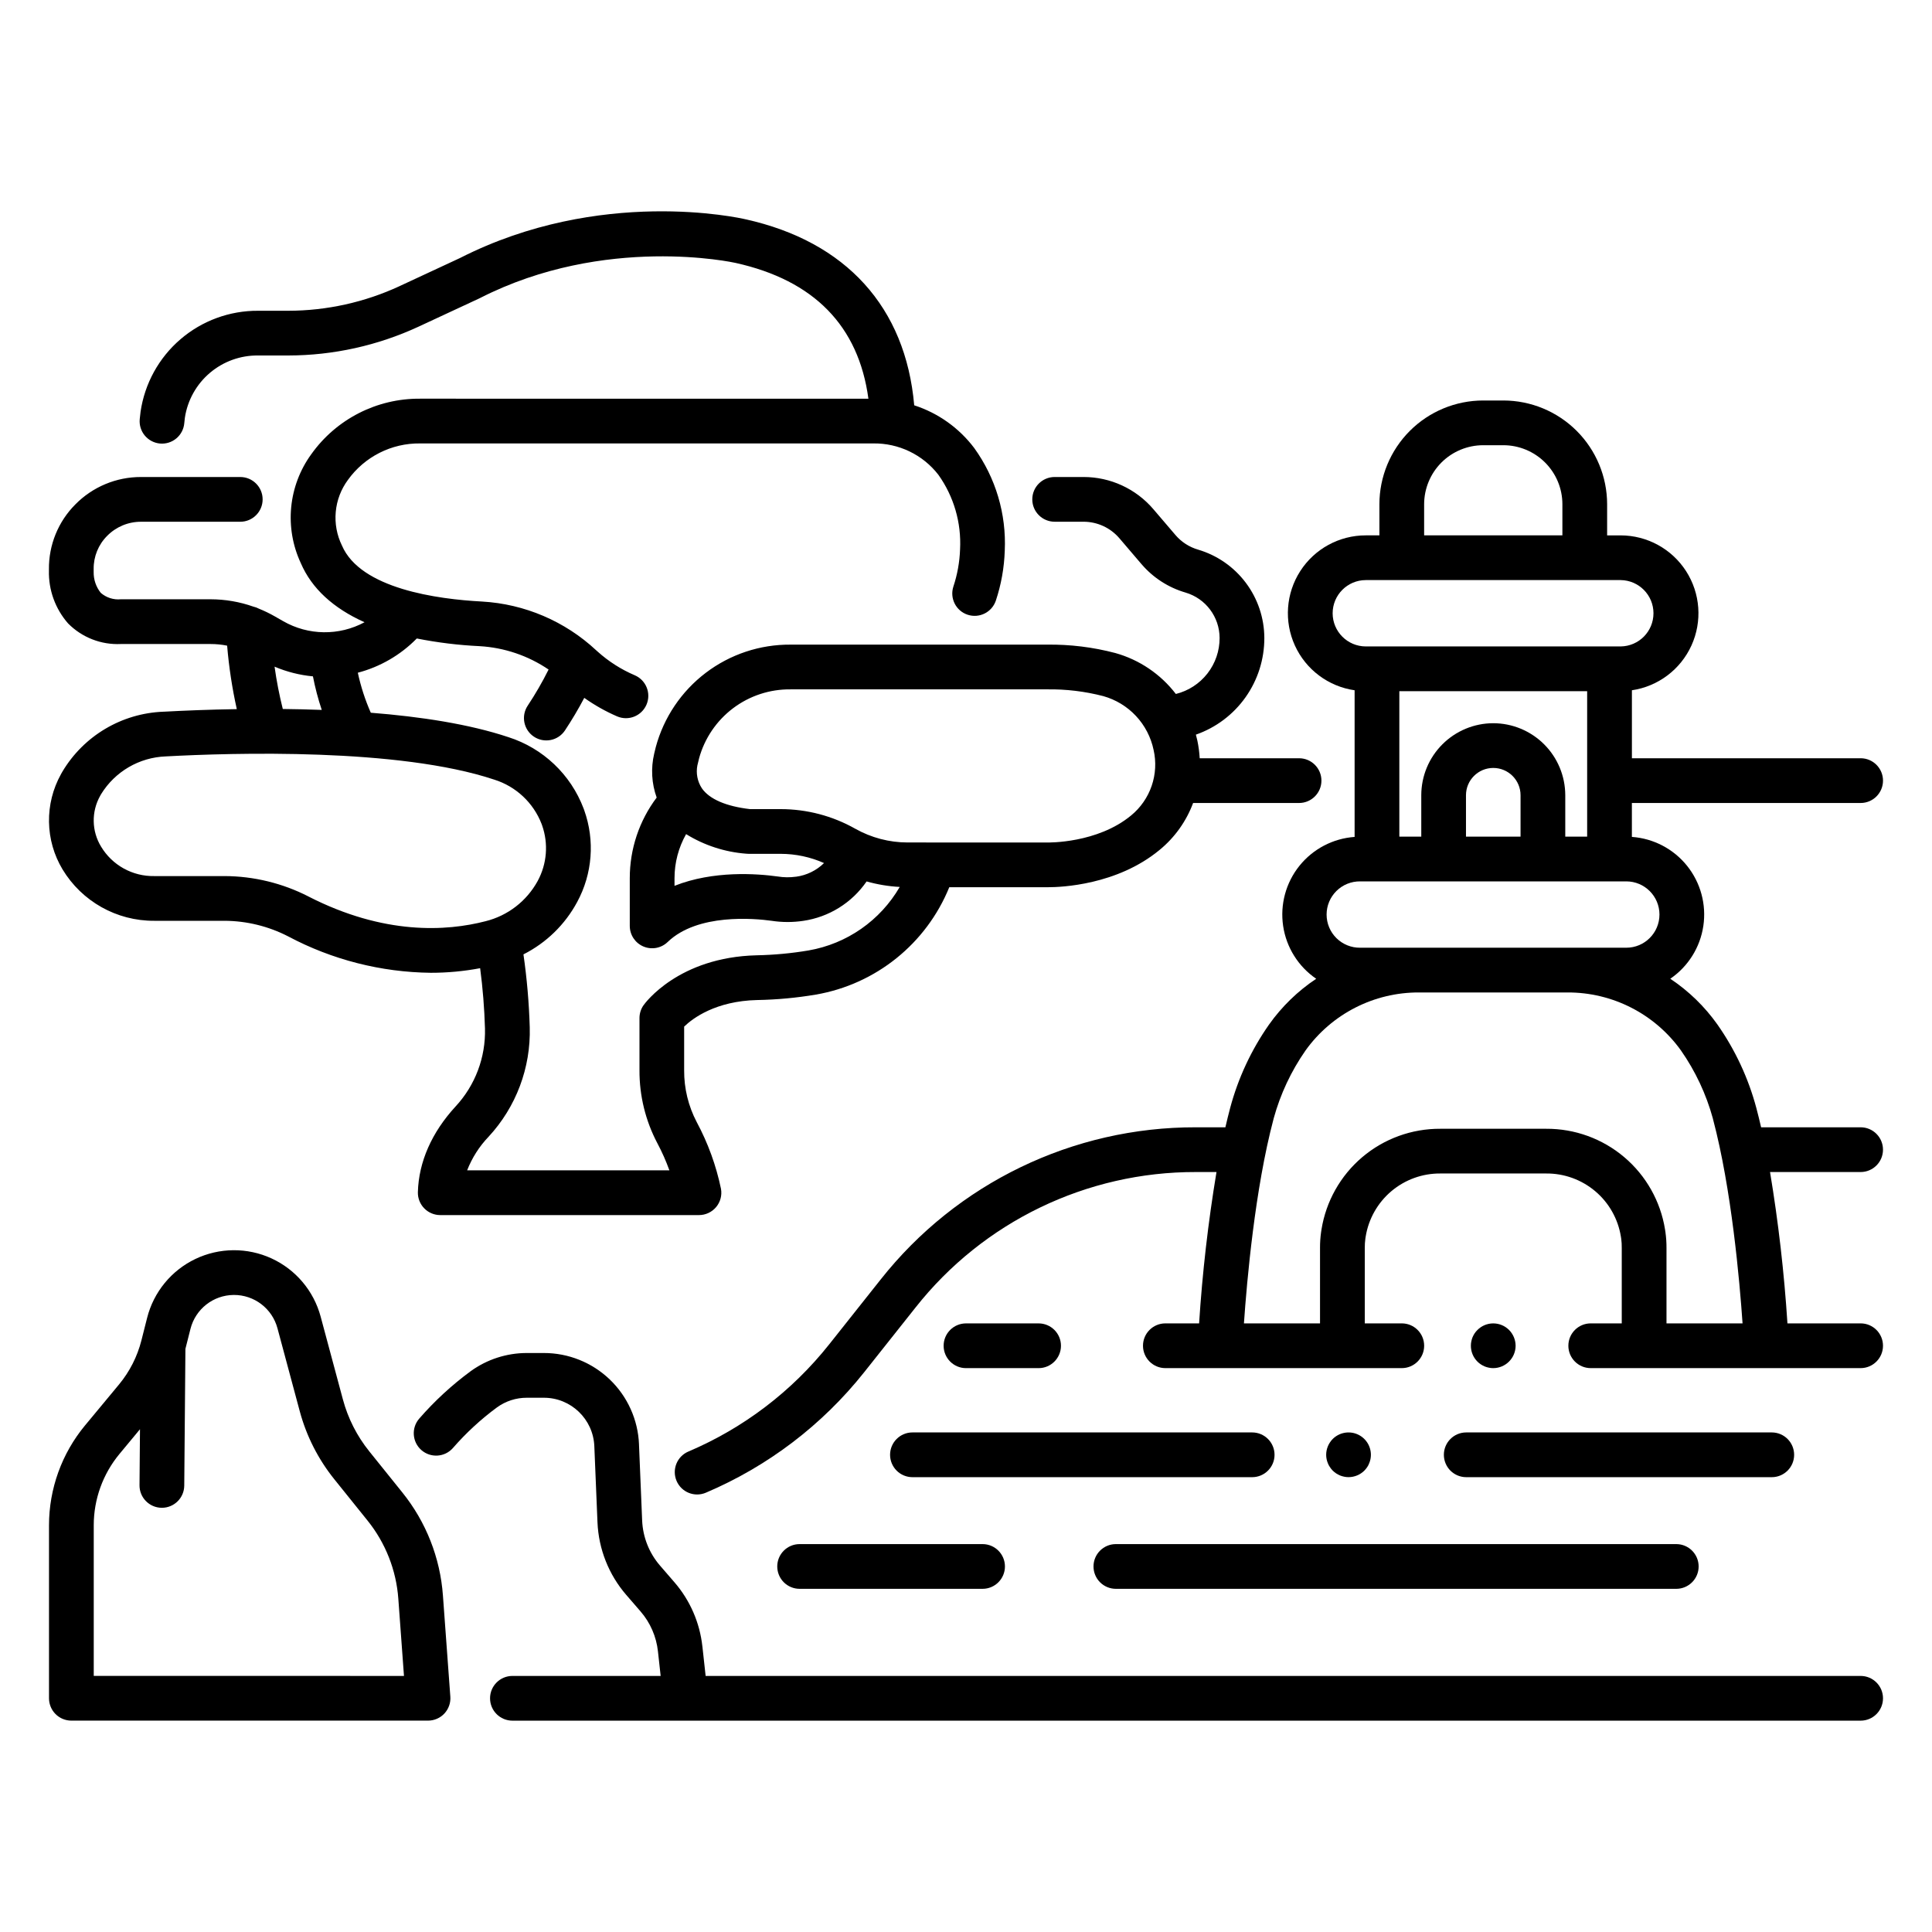
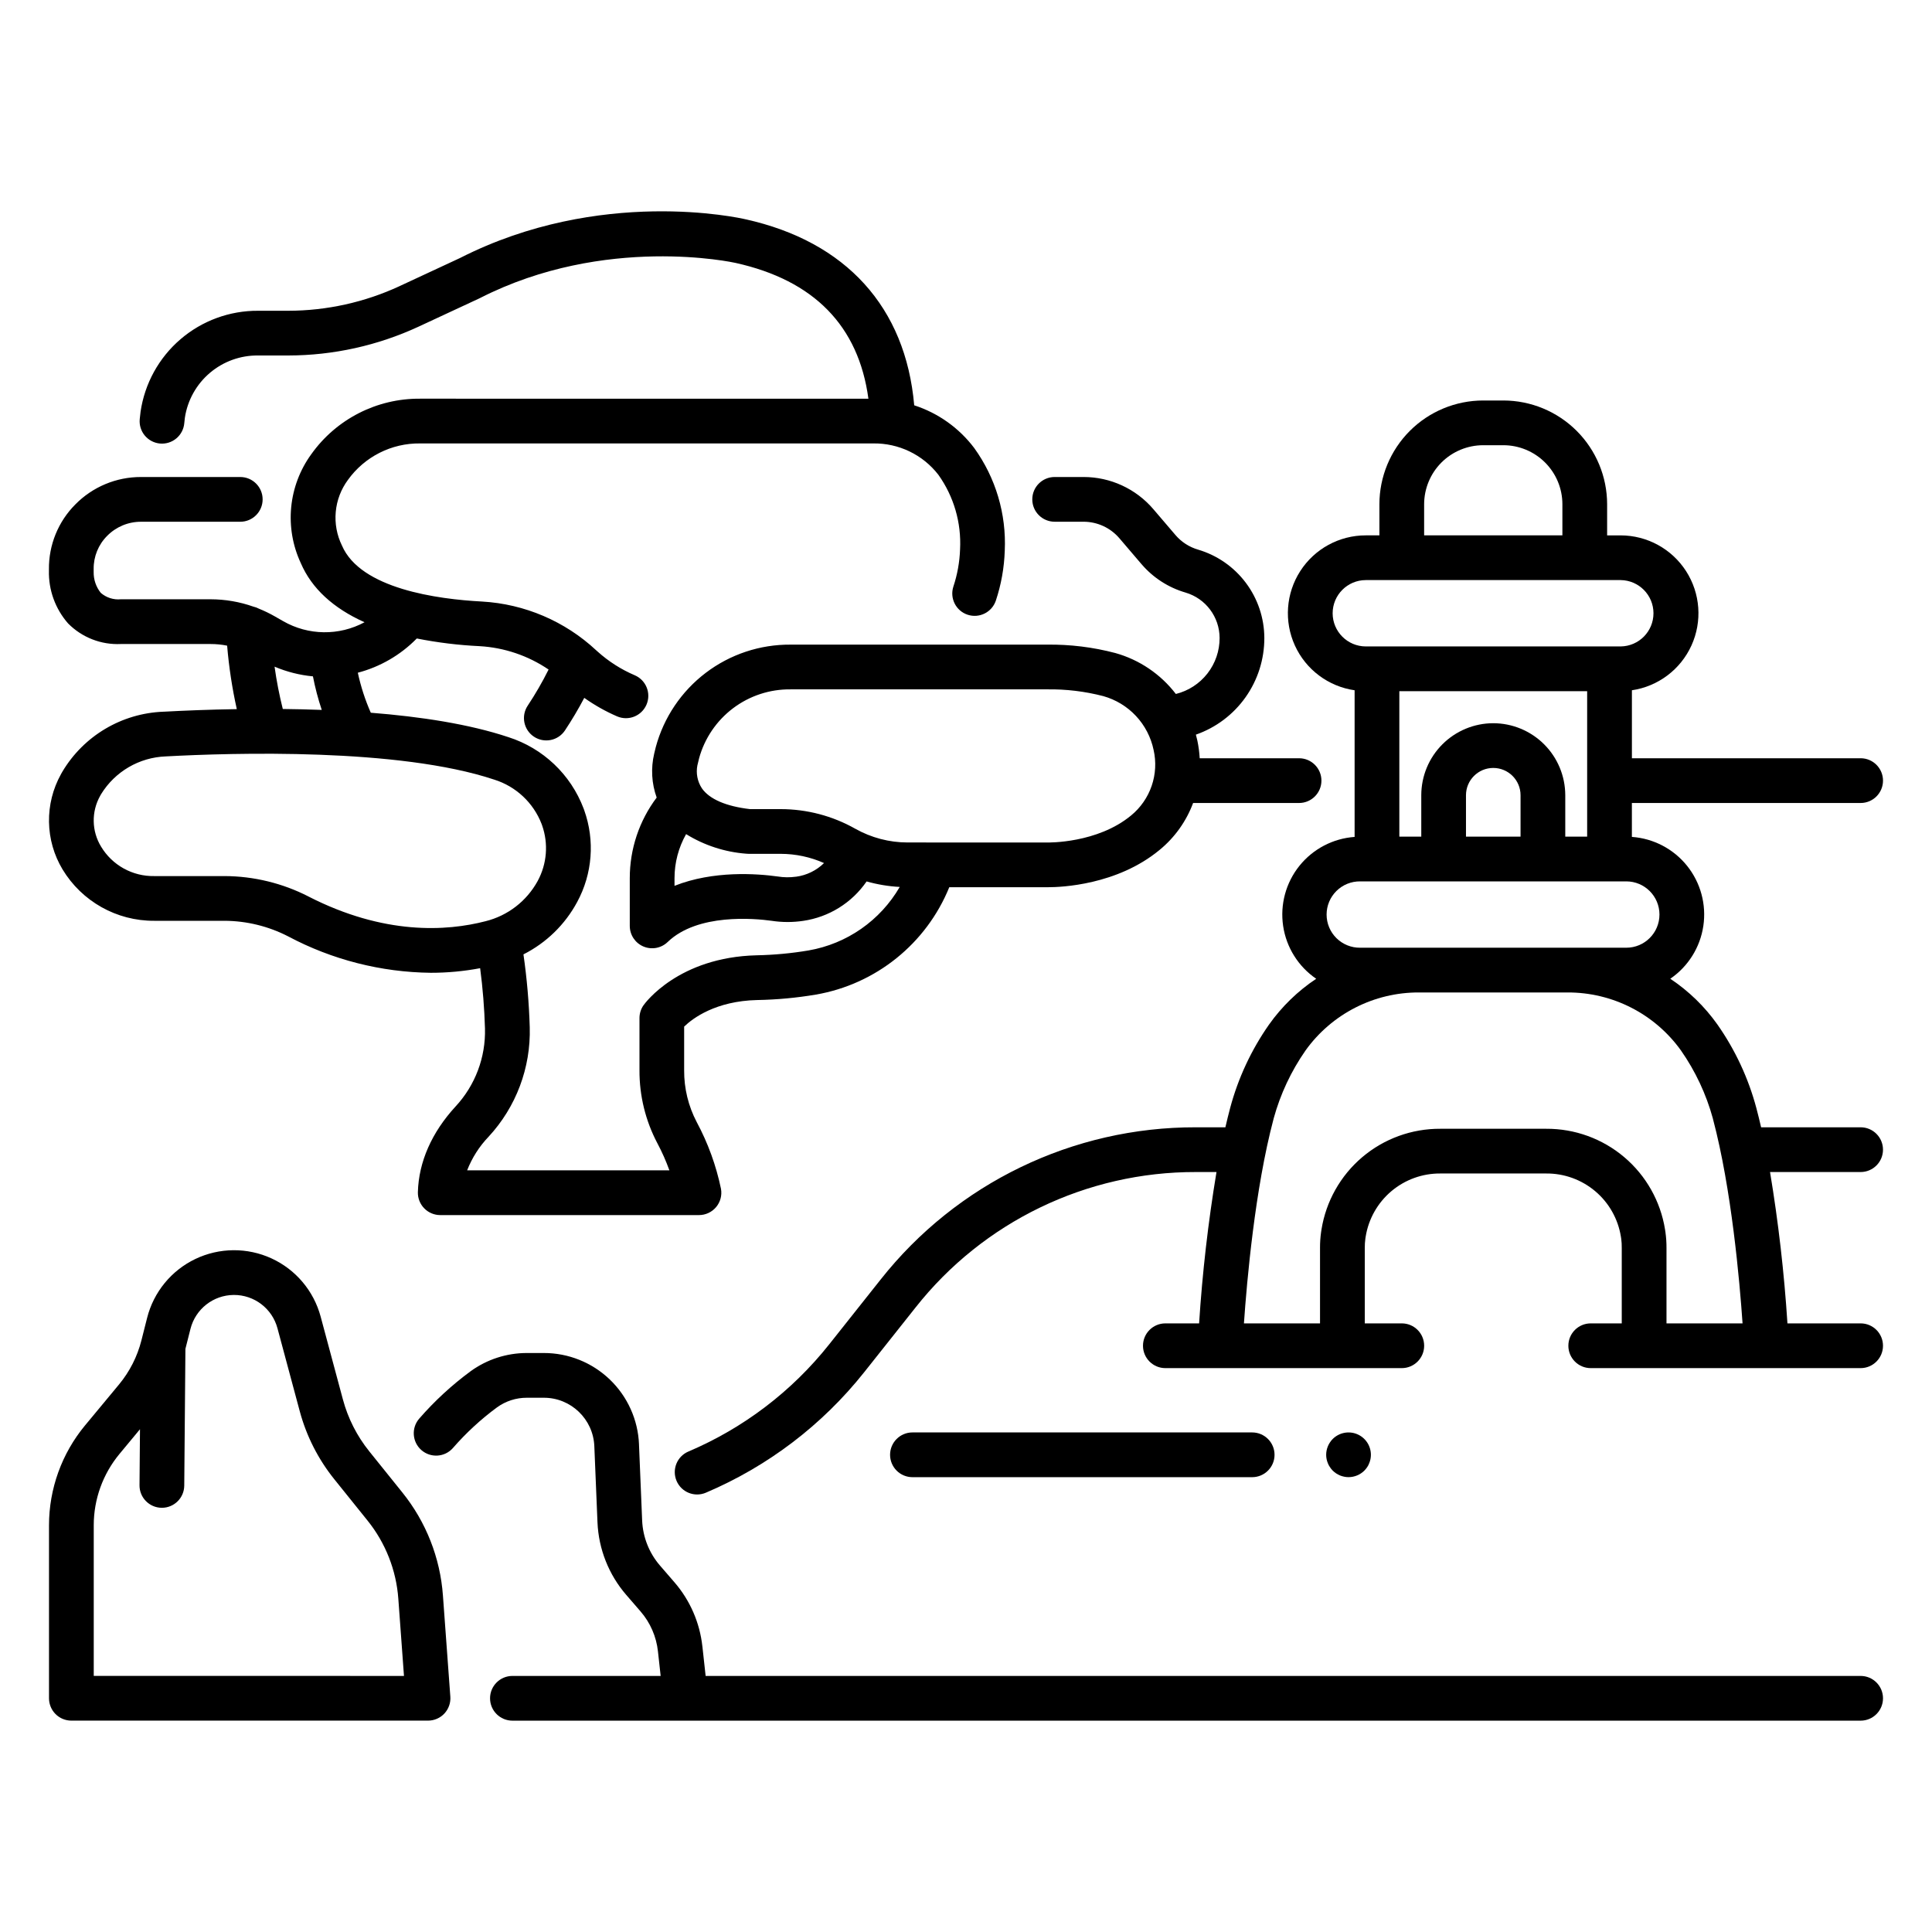
<svg xmlns="http://www.w3.org/2000/svg" fill="#000000" width="800px" height="800px" version="1.1" viewBox="144 144 512 512">
  <g>
    <path d="m637.09 356.8c3.273 0 5.926-2.652 5.926-5.926 0-3.273-2.652-5.93-5.926-5.93h-60.617v-18.016c6.934-1.02 12.879-5.488 15.781-11.871 2.902-6.379 2.367-13.797-1.422-19.695-3.789-5.894-10.312-9.465-17.324-9.48h-3.602v-8.258c-0.008-7.289-2.91-14.273-8.062-19.43-5.152-5.152-12.141-8.051-19.43-8.059h-5.367c-7.289 0.008-14.277 2.906-19.43 8.059-5.152 5.156-8.051 12.145-8.059 19.43v8.25l-3.609 0.004c-7.019-0.008-13.562 3.559-17.363 9.465-3.801 5.902-4.336 13.336-1.422 19.727 2.91 6.387 8.875 10.855 15.824 11.859v38.863c-5.731 0.406-11.031 3.184-14.629 7.664-3.594 4.477-5.156 10.254-4.312 15.938 0.844 5.68 4.019 10.75 8.762 13.992-4.883 3.25-9.125 7.371-12.516 12.16-4.691 6.699-8.172 14.168-10.285 22.07-0.445 1.676-0.863 3.391-1.266 5.129h-7.805 0.004c-32.586-0.082-63.406 14.805-83.594 40.383l-13.617 17.16-0.004 0.004c-9.867 12.422-22.688 22.176-37.293 28.379-3.012 1.277-4.418 4.758-3.141 7.769 1.277 3.016 4.758 4.422 7.769 3.141 16.426-6.977 30.848-17.949 41.953-31.922l13.617-17.16c17.945-22.738 45.34-35.973 74.309-35.898h5.445c-2.207 13.285-3.746 26.672-4.609 40.109h-8.941c-3.273 0-5.93 2.652-5.93 5.926s2.656 5.93 5.93 5.93h62.656c3.273 0 5.926-2.656 5.926-5.93s-2.652-5.926-5.926-5.926h-9.809v-19.969c-0.008-0.848 0.043-1.695 0.16-2.531l0.078-0.496v-0.004c0.758-4.691 3.172-8.957 6.801-12.027 3.633-3.066 8.242-4.734 12.996-4.695h28.039c4.754-0.039 9.359 1.629 12.992 4.691 3.633 3.066 6.047 7.332 6.805 12.023l0.082 0.539h0.004c0.109 0.828 0.156 1.664 0.145 2.5v19.969h-8.223c-3.273 0-5.926 2.652-5.926 5.926s2.652 5.93 5.926 5.93h71.527c3.273 0 5.926-2.656 5.926-5.93s-2.652-5.926-5.926-5.926h-19.395c-0.867-13.438-2.406-26.824-4.613-40.109h24.008c3.273 0 5.926-2.652 5.926-5.926 0-3.273-2.652-5.93-5.926-5.93h-26.375c-0.398-1.742-0.82-3.449-1.266-5.129-2.113-7.902-5.594-15.375-10.289-22.078-3.387-4.785-7.633-8.91-12.516-12.16 4.742-3.238 7.918-8.312 8.762-13.992s-0.719-11.457-4.312-15.938c-3.594-4.477-8.895-7.254-14.625-7.66v-8.988zm-90.129 8.918h-14.461v-10.973c0-3.992 3.238-7.231 7.231-7.231 3.992 0 7.231 3.238 7.231 7.231zm-7.227-30.059c-5.059 0.008-9.91 2.019-13.488 5.598-3.578 3.578-5.59 8.426-5.594 13.488v10.973h-5.812v-38.551h49.773v38.551h-5.801v-10.973c-0.008-5.059-2.019-9.91-5.594-13.484-3.578-3.578-8.426-5.594-13.484-5.602zm-18.324-58.035c0.008-4.144 1.656-8.117 4.586-11.051 2.93-2.93 6.906-4.578 11.051-4.586h5.367c4.144 0.004 8.121 1.656 11.051 4.586 2.934 2.934 4.582 6.906 4.586 11.051v8.25l-36.641 0.004zm-24.25 28.895 0.004 0.004c0.004-4.856 3.938-8.789 8.789-8.793h67.555c4.812 0.062 8.68 3.981 8.68 8.789 0 4.812-3.867 8.73-8.68 8.793h-67.559c-4.848-0.008-8.777-3.938-8.785-8.789zm100.76 133.88c0.016 0.062 0.031 0.125 0.047 0.191 4.898 18.445 7.051 42.848 7.828 54.121l-20.156 0.004v-19.969c0.008-1.422-0.086-2.844-0.285-4.25l-0.102-0.664c-1.195-7.477-5.031-14.281-10.812-19.176-5.777-4.898-13.117-7.562-20.691-7.519h-28.039c-7.574-0.043-14.914 2.621-20.695 7.519-5.777 4.898-9.613 11.703-10.809 19.184l-0.102 0.668c-0.199 1.402-0.293 2.82-0.285 4.238v19.969h-20.164c0.777-11.262 2.93-35.656 7.832-54.121 0.016-0.055 0.031-0.121 0.043-0.176v-0.004c1.766-6.445 4.625-12.543 8.445-18.023 6.949-9.703 18.168-15.438 30.102-15.379h39.297c11.934-0.055 23.152 5.676 30.102 15.379 3.824 5.477 6.68 11.57 8.449 18.012zm-14.145-54.031c-0.004 4.852-3.934 8.785-8.785 8.789h-70.523c-2.352 0.031-4.617-0.883-6.289-2.531-1.676-1.652-2.617-3.906-2.617-6.258 0-2.352 0.941-4.606 2.617-6.258 1.672-1.652 3.938-2.562 6.289-2.535h70.516c4.856 0.004 8.789 3.938 8.793 8.793z" />
    <path d="m344.68 409.02c5.203-0.094 10.395-0.574 15.527-1.441 15.91-2.746 29.281-13.504 35.363-28.461h25.781 0.504c3.262 0 18.156-0.535 29.457-9.887 4.004-3.285 7.066-7.574 8.875-12.43h28.078c3.273 0 5.926-2.656 5.926-5.93 0-3.273-2.652-5.926-5.926-5.926h-26.332c-0.09-1.574-0.297-3.137-0.621-4.68-0.113-0.531-0.25-1.055-0.391-1.578 5.316-1.855 9.918-5.32 13.168-9.918 3.25-4.594 4.988-10.086 4.973-15.715-0.02-5.269-1.738-10.391-4.902-14.605-3.16-4.215-7.598-7.297-12.648-8.789-2.344-0.68-4.434-2.031-6.016-3.887l-5.832-6.824c-4.625-5.422-11.395-8.543-18.52-8.539h-7.648c-3.273 0-5.93 2.652-5.93 5.926 0 3.273 2.656 5.926 5.93 5.926h7.648c3.66 0 7.137 1.602 9.512 4.387l5.828 6.824h0.004c3.078 3.613 7.148 6.242 11.707 7.566 5.328 1.574 8.992 6.461 9.012 12.016 0.012 3.418-1.125 6.738-3.231 9.434-2.102 2.691-5.047 4.602-8.363 5.418-4.031-5.258-9.66-9.066-16.039-10.848-5.918-1.559-12.02-2.309-18.141-2.227h-67.91c-8.117-0.062-16.027 2.566-22.492 7.477s-11.121 11.824-13.238 19.66c-0.148 0.578-0.293 1.172-0.43 1.777v0.004c-0.906 3.852-0.676 7.887 0.664 11.613-4.633 6.152-7.133 13.648-7.129 21.348v12.664c0.004 2.379 1.422 4.523 3.609 5.453 2.191 0.93 4.723 0.465 6.434-1.188 7.941-7.656 23.082-6.238 27.531-5.621 2.785 0.426 5.613 0.434 8.398 0.016 6.805-0.992 12.891-4.777 16.789-10.445 2.863 0.809 5.809 1.301 8.781 1.457-5.168 8.918-14.023 15.082-24.176 16.832-4.539 0.766-9.125 1.191-13.727 1.285-20.734 0.496-29.609 12.695-29.977 13.215v-0.004c-0.711 1-1.09 2.199-1.09 3.426v13.824c-0.035 6.738 1.594 13.387 4.742 19.348 1.23 2.312 2.297 4.715 3.184 7.18h-53.598c1.293-3.312 3.219-6.34 5.68-8.906 7.293-7.871 11.211-18.285 10.91-29.012-0.191-6.465-0.746-12.914-1.668-19.316 6.055-3.059 11.027-7.902 14.238-13.879 4.047-7.465 4.727-16.301 1.875-24.301l-0.18-0.496c-3.414-9.004-10.746-15.961-19.918-18.891-10.371-3.461-23.266-5.43-36.469-6.473-1.504-3.406-2.656-6.961-3.438-10.602 5.934-1.559 11.332-4.695 15.625-9.074 5.492 1.09 11.059 1.773 16.648 2.035 6.543 0.375 12.863 2.516 18.281 6.195-1.645 3.301-3.492 6.496-5.527 9.566-1.82 2.723-1.086 6.406 1.637 8.223s6.402 1.086 8.223-1.641c1.852-2.793 3.562-5.676 5.125-8.641 2.723 1.934 5.641 3.578 8.703 4.906 3.008 1.289 6.496-0.102 7.785-3.109 1.293-3.008-0.098-6.492-3.106-7.785-3.617-1.539-6.953-3.672-9.875-6.305l-0.332-0.297c-8.273-7.723-18.992-12.301-30.293-12.941-11.742-0.617-32.176-3.363-37.102-14.844-1.355-2.766-1.922-5.852-1.641-8.918 0.277-3.07 1.398-6 3.231-8.477 4.414-6.148 11.551-9.754 19.117-9.66h120.07c6.742-0.105 13.145 2.969 17.277 8.301 4.098 5.746 6.125 12.711 5.754 19.762-0.117 3.367-0.715 6.699-1.781 9.898-0.992 3.094 0.695 6.414 3.781 7.434 3.086 1.023 6.422-0.633 7.473-3.707 1.426-4.277 2.223-8.742 2.371-13.246 0.453-9.723-2.394-19.312-8.082-27.211-4.012-5.324-9.57-9.281-15.914-11.332-2.269-25.949-18.016-43.387-44.715-49.301-1.559-0.363-38.516-8.633-75.664 10.273l-15.996 7.438 0.004 0.004c-9.25 4.285-19.32 6.516-29.512 6.531h-7.981c-7.547-0.047-14.859 2.633-20.586 7.551-5.727 4.914-9.48 11.734-10.574 19.203-0.086 0.637-0.16 1.289-0.219 1.957-0.152 1.574 0.328 3.141 1.34 4.359 1.012 1.215 2.465 1.977 4.039 2.117 1.574 0.137 3.141-0.359 4.348-1.383 1.207-1.02 1.957-2.481 2.082-4.059 0.043-0.484 0.098-0.957 0.156-1.418 0.703-4.625 3.059-8.84 6.625-11.867 3.566-3.027 8.109-4.664 12.785-4.609h7.984c11.918-0.016 23.691-2.621 34.508-7.629l16.09-7.484 0.195-0.094c33.211-16.945 67.363-9.414 67.754-9.324 20.809 4.613 32.598 16.719 35.199 35.984l-118.82-0.004c-11.438-0.09-22.203 5.406-28.832 14.73-2.996 4.125-4.828 8.977-5.316 14.051-0.484 5.07 0.395 10.184 2.551 14.801 2.871 6.695 8.594 11.945 16.883 15.664-6.75 3.637-14.902 3.527-21.555-0.285l-2.277-1.301c-1.328-0.758-2.707-1.426-4.125-1.996-0.473-0.254-0.977-0.441-1.496-0.555-3.637-1.285-7.465-1.941-11.324-1.949h-23.816c-1.926 0.184-3.844-0.434-5.305-1.703-1.254-1.566-1.918-3.516-1.883-5.519 0.008-0.164 0.012-0.328 0-0.492v-0.332 0.004c-0.035-3.285 1.25-6.441 3.574-8.762 2.367-2.406 5.602-3.754 8.977-3.742h26.301c3.273 0 5.926-2.656 5.926-5.93 0-3.273-2.652-5.926-5.926-5.926h-26.297c-6.543-0.02-12.812 2.594-17.402 7.254-4.555 4.562-7.082 10.77-7.008 17.219v0.324c-0.129 5.144 1.688 10.152 5.086 14.016 3.672 3.707 8.738 5.688 13.949 5.445h23.824c1.469 0 2.93 0.145 4.367 0.434 0.473 5.66 1.328 11.277 2.562 16.82-7.289 0.117-13.957 0.387-19.48 0.688v-0.004c-11.027 0.426-21.086 6.398-26.734 15.879-0.133 0.227-0.262 0.457-0.383 0.676h0.004c-2.156 3.871-3.25 8.242-3.176 12.676 0.07 4.43 1.309 8.762 3.59 12.562 5.133 8.496 14.355 13.672 24.281 13.617h18.637c5.867 0.027 11.641 1.441 16.859 4.125 11.652 6.199 24.621 9.508 37.82 9.656 4.387 0 8.762-0.406 13.07-1.219 0.699 5.301 1.125 10.633 1.281 15.977 0.207 7.641-2.586 15.059-7.785 20.66-6.328 6.871-9.781 14.723-9.996 22.707-0.043 1.602 0.562 3.148 1.68 4.293 1.117 1.148 2.648 1.793 4.246 1.793h68.566c1.754 0 3.414-0.777 4.543-2.121 1.125-1.344 1.598-3.117 1.289-4.844-1.281-6.168-3.445-12.121-6.426-17.672-2.223-4.238-3.371-8.957-3.336-13.742v-11.574c2.301-2.219 8.359-6.777 19.359-7.039zm-15.855-62.234c0.031-0.117 0.062-0.23 0.086-0.348 0.113-0.512 0.234-1.012 0.355-1.48v-0.004c1.457-5.297 4.625-9.961 9.016-13.27 4.387-3.305 9.746-5.059 15.242-4.996h67.91c5.039-0.078 10.066 0.523 14.945 1.789 3.312 0.93 6.312 2.746 8.664 5.262 2.352 2.512 3.965 5.625 4.672 8.992 0.719 3.164 0.543 6.465-0.512 9.535-1.051 3.066-2.938 5.781-5.449 7.84-8.965 7.422-21.992 7.168-22.129 7.164h-0.195l-36.887-0.004c-4.871 0-9.66-1.262-13.906-3.652-6.019-3.398-12.816-5.184-19.73-5.188h-8.148c-6.356-0.742-10.758-2.648-12.754-5.516-1.184-1.805-1.609-4.004-1.184-6.121zm26.156 29.547-0.004-0.004c-1.617 0.227-3.262 0.211-4.875-0.051-5.492-0.762-17.059-1.617-27.348 2.477v-2.043c0-4.086 1.059-8.102 3.07-11.66 4.824 2.981 10.293 4.762 15.949 5.188 0.215 0.023 0.434 0.035 0.648 0.035h8.488c3.949 0.008 7.856 0.84 11.469 2.445-2.012 1.973-4.609 3.242-7.402 3.617zm-128.05-53.09c0.582 3.012 1.363 5.981 2.34 8.891-3.484-0.133-6.938-0.211-10.328-0.246-0.926-3.699-1.656-7.441-2.18-11.215 3.238 1.375 6.668 2.242 10.168 2.57zm-1.172 58.34h0.004c-6.891-3.531-14.516-5.387-22.258-5.414h-18.637c-2.824 0.051-5.609-0.645-8.082-2.012-2.469-1.367-4.539-3.359-5.992-5.781-2.523-4.117-2.613-9.277-0.246-13.484l0.258-0.453c3.68-5.973 10.098-9.719 17.109-9.984 17.754-0.961 61.773-2.285 87.066 6.152 5.746 1.797 10.359 6.113 12.539 11.723l0.141 0.387v0.004c1.719 4.863 1.289 10.227-1.176 14.758-2.91 5.32-7.91 9.184-13.797 10.648-10.34 2.68-26.875 3.723-46.926-6.539z" />
-     <path d="m637.09 588.14h-306.09l-0.855-7.797h-0.004c-0.684-6.312-3.277-12.266-7.441-17.062l-3.797-4.391c-2.871-3.324-4.535-7.523-4.727-11.914l-0.836-20.18h0.004c-0.254-6.523-3.031-12.695-7.742-17.215-4.711-4.516-10.988-7.035-17.516-7.019h-4.488c-5.348 0.004-10.559 1.695-14.887 4.836-4.988 3.676-9.555 7.887-13.621 12.562-2.129 2.465-1.863 6.188 0.586 8.332 2.453 2.141 6.176 1.906 8.336-0.531 3.496-4.019 7.422-7.641 11.707-10.797 2.297-1.66 5.055-2.551 7.887-2.547h4.484c7.207-0.02 13.133 5.668 13.414 12.867l0.836 20.176v0.004c0.305 7.066 2.981 13.828 7.606 19.184l3.797 4.387c2.586 2.981 4.195 6.68 4.621 10.602l0.715 6.504h-39.281c-3.273 0-5.93 2.652-5.93 5.926s2.656 5.926 5.93 5.926h357.29c3.273 0 5.926-2.652 5.926-5.926s-2.652-5.926-5.926-5.926z" />
+     <path d="m637.09 588.14h-306.09l-0.855-7.797h-0.004c-0.684-6.312-3.277-12.266-7.441-17.062l-3.797-4.391c-2.871-3.324-4.535-7.523-4.727-11.914l-0.836-20.18h0.004c-0.254-6.523-3.031-12.695-7.742-17.215-4.711-4.516-10.988-7.035-17.516-7.019h-4.488c-5.348 0.004-10.559 1.695-14.887 4.836-4.988 3.676-9.555 7.887-13.621 12.562-2.129 2.465-1.863 6.188 0.586 8.332 2.453 2.141 6.176 1.906 8.336-0.531 3.496-4.019 7.422-7.641 11.707-10.797 2.297-1.66 5.055-2.551 7.887-2.547h4.484c7.207-0.02 13.133 5.668 13.414 12.867l0.836 20.176v0.004c0.305 7.066 2.981 13.828 7.606 19.184l3.797 4.387c2.586 2.981 4.195 6.68 4.621 10.602l0.715 6.504h-39.281c-3.273 0-5.93 2.652-5.93 5.926s2.656 5.926 5.93 5.926h357.29c3.273 0 5.926-2.652 5.926-5.926s-2.652-5.926-5.926-5.926" />
    <path d="m250.61 539.5-8.742-10.871c-3.269-4.055-5.652-8.75-7-13.781l-5.891-21.93c-1.832-6.82-6.602-12.473-13.016-15.426-6.418-2.949-13.812-2.894-20.184 0.148-6.371 3.047-11.059 8.766-12.789 15.613l-1.516 5.988c-1.086 4.269-3.106 8.242-5.914 11.637l-9.02 10.871v-0.004c-6.164 7.438-9.543 16.793-9.551 26.453v45.859c0 1.574 0.625 3.078 1.734 4.191 1.113 1.113 2.621 1.734 4.191 1.734h94.52c1.648 0 3.223-0.684 4.344-1.891 1.121-1.207 1.688-2.824 1.566-4.469l-1.961-26.781c-0.719-10-4.477-19.539-10.773-27.344zm-81.766 48.633v-39.934c0.004-6.894 2.414-13.574 6.816-18.883l5.438-6.555-0.125 14.84c-0.031 3.273 2.602 5.949 5.875 5.981h0.055-0.004c3.254 0 5.902-2.625 5.93-5.879l0.309-36.242 1.34-5.297c1.332-5.254 6.043-8.949 11.461-8.988 5.422-0.039 10.184 3.586 11.59 8.82l5.891 21.93c1.77 6.625 4.91 12.801 9.215 18.141l8.742 10.871c4.781 5.926 7.641 13.176 8.184 20.77l1.496 20.43z" />
-     <path d="m419.24 506.57c3.273 0 5.926-2.656 5.926-5.93s-2.652-5.926-5.926-5.926h-19.238c-3.273 0-5.93 2.652-5.93 5.926s2.656 5.93 5.93 5.93z" />
-     <path d="m537.46 506.12c0.359 0.148 0.73 0.258 1.109 0.328 0.383 0.086 0.77 0.125 1.156 0.121 3.269-0.012 5.918-2.66 5.93-5.93-0.004-0.387-0.043-0.777-0.121-1.156-0.078-0.383-0.191-0.754-0.34-1.113-0.148-0.355-0.332-0.699-0.547-1.02-0.211-0.324-0.453-0.621-0.727-0.891-1.109-1.117-2.621-1.746-4.195-1.746s-3.082 0.629-4.191 1.746c-0.277 0.27-0.527 0.566-0.742 0.891-0.211 0.324-0.395 0.664-0.547 1.02-0.145 0.359-0.254 0.734-0.328 1.113-0.082 0.379-0.121 0.77-0.117 1.156-0.004 1.574 0.621 3.082 1.734 4.195 0.273 0.277 0.574 0.527 0.902 0.738 0.324 0.215 0.664 0.398 1.023 0.547z" />
    <path d="m379.88 529.54c0 1.57 0.625 3.078 1.738 4.191 1.109 1.109 2.617 1.734 4.188 1.734h90.031c3.273 0 5.93-2.652 5.93-5.926 0-3.273-2.656-5.93-5.93-5.93h-90.031c-3.273 0-5.926 2.656-5.926 5.93z" />
-     <path d="m526.64 529.54c0 1.57 0.625 3.078 1.734 4.191 1.113 1.109 2.621 1.734 4.191 1.734h80.973c3.273 0 5.926-2.652 5.926-5.926 0-3.273-2.652-5.93-5.926-5.93h-80.973c-3.273 0-5.926 2.656-5.926 5.93z" />
    <path d="m496.46 532.82c0.207 0.328 0.449 0.629 0.723 0.906 0.281 0.273 0.582 0.523 0.906 0.738 0.324 0.211 0.668 0.395 1.023 0.547 0.359 0.145 0.73 0.254 1.109 0.328 0.379 0.082 0.77 0.125 1.156 0.121 1.57-0.004 3.078-0.625 4.195-1.734 0.273-0.281 0.52-0.582 0.738-0.906 0.219-0.316 0.398-0.66 0.531-1.023 0.152-0.352 0.266-0.719 0.344-1.094 0.078-0.387 0.117-0.777 0.117-1.172-0.004-2.394-1.449-4.555-3.664-5.469-2.215-0.914-4.762-0.406-6.457 1.289-0.273 0.27-0.516 0.566-0.723 0.891-0.219 0.32-0.402 0.664-0.551 1.023-0.148 0.359-0.262 0.73-0.34 1.109-0.156 0.77-0.156 1.559 0 2.328 0.078 0.375 0.191 0.742 0.34 1.094 0.141 0.363 0.324 0.707 0.551 1.023z" />
-     <path d="m349.98 559.13c0 1.57 0.625 3.078 1.734 4.191 1.113 1.109 2.621 1.734 4.191 1.734h48.484c3.273 0 5.93-2.652 5.93-5.926 0-3.273-2.656-5.926-5.93-5.926h-48.484c-3.273 0-5.926 2.652-5.926 5.926z" />
-     <path d="m433.79 559.13c0 1.57 0.621 3.078 1.734 4.191 1.113 1.109 2.617 1.734 4.191 1.734h148.51c3.273 0 5.93-2.652 5.93-5.926 0-3.273-2.656-5.926-5.93-5.926h-148.51c-3.273 0-5.926 2.652-5.926 5.926z" />
  </g>
</svg>